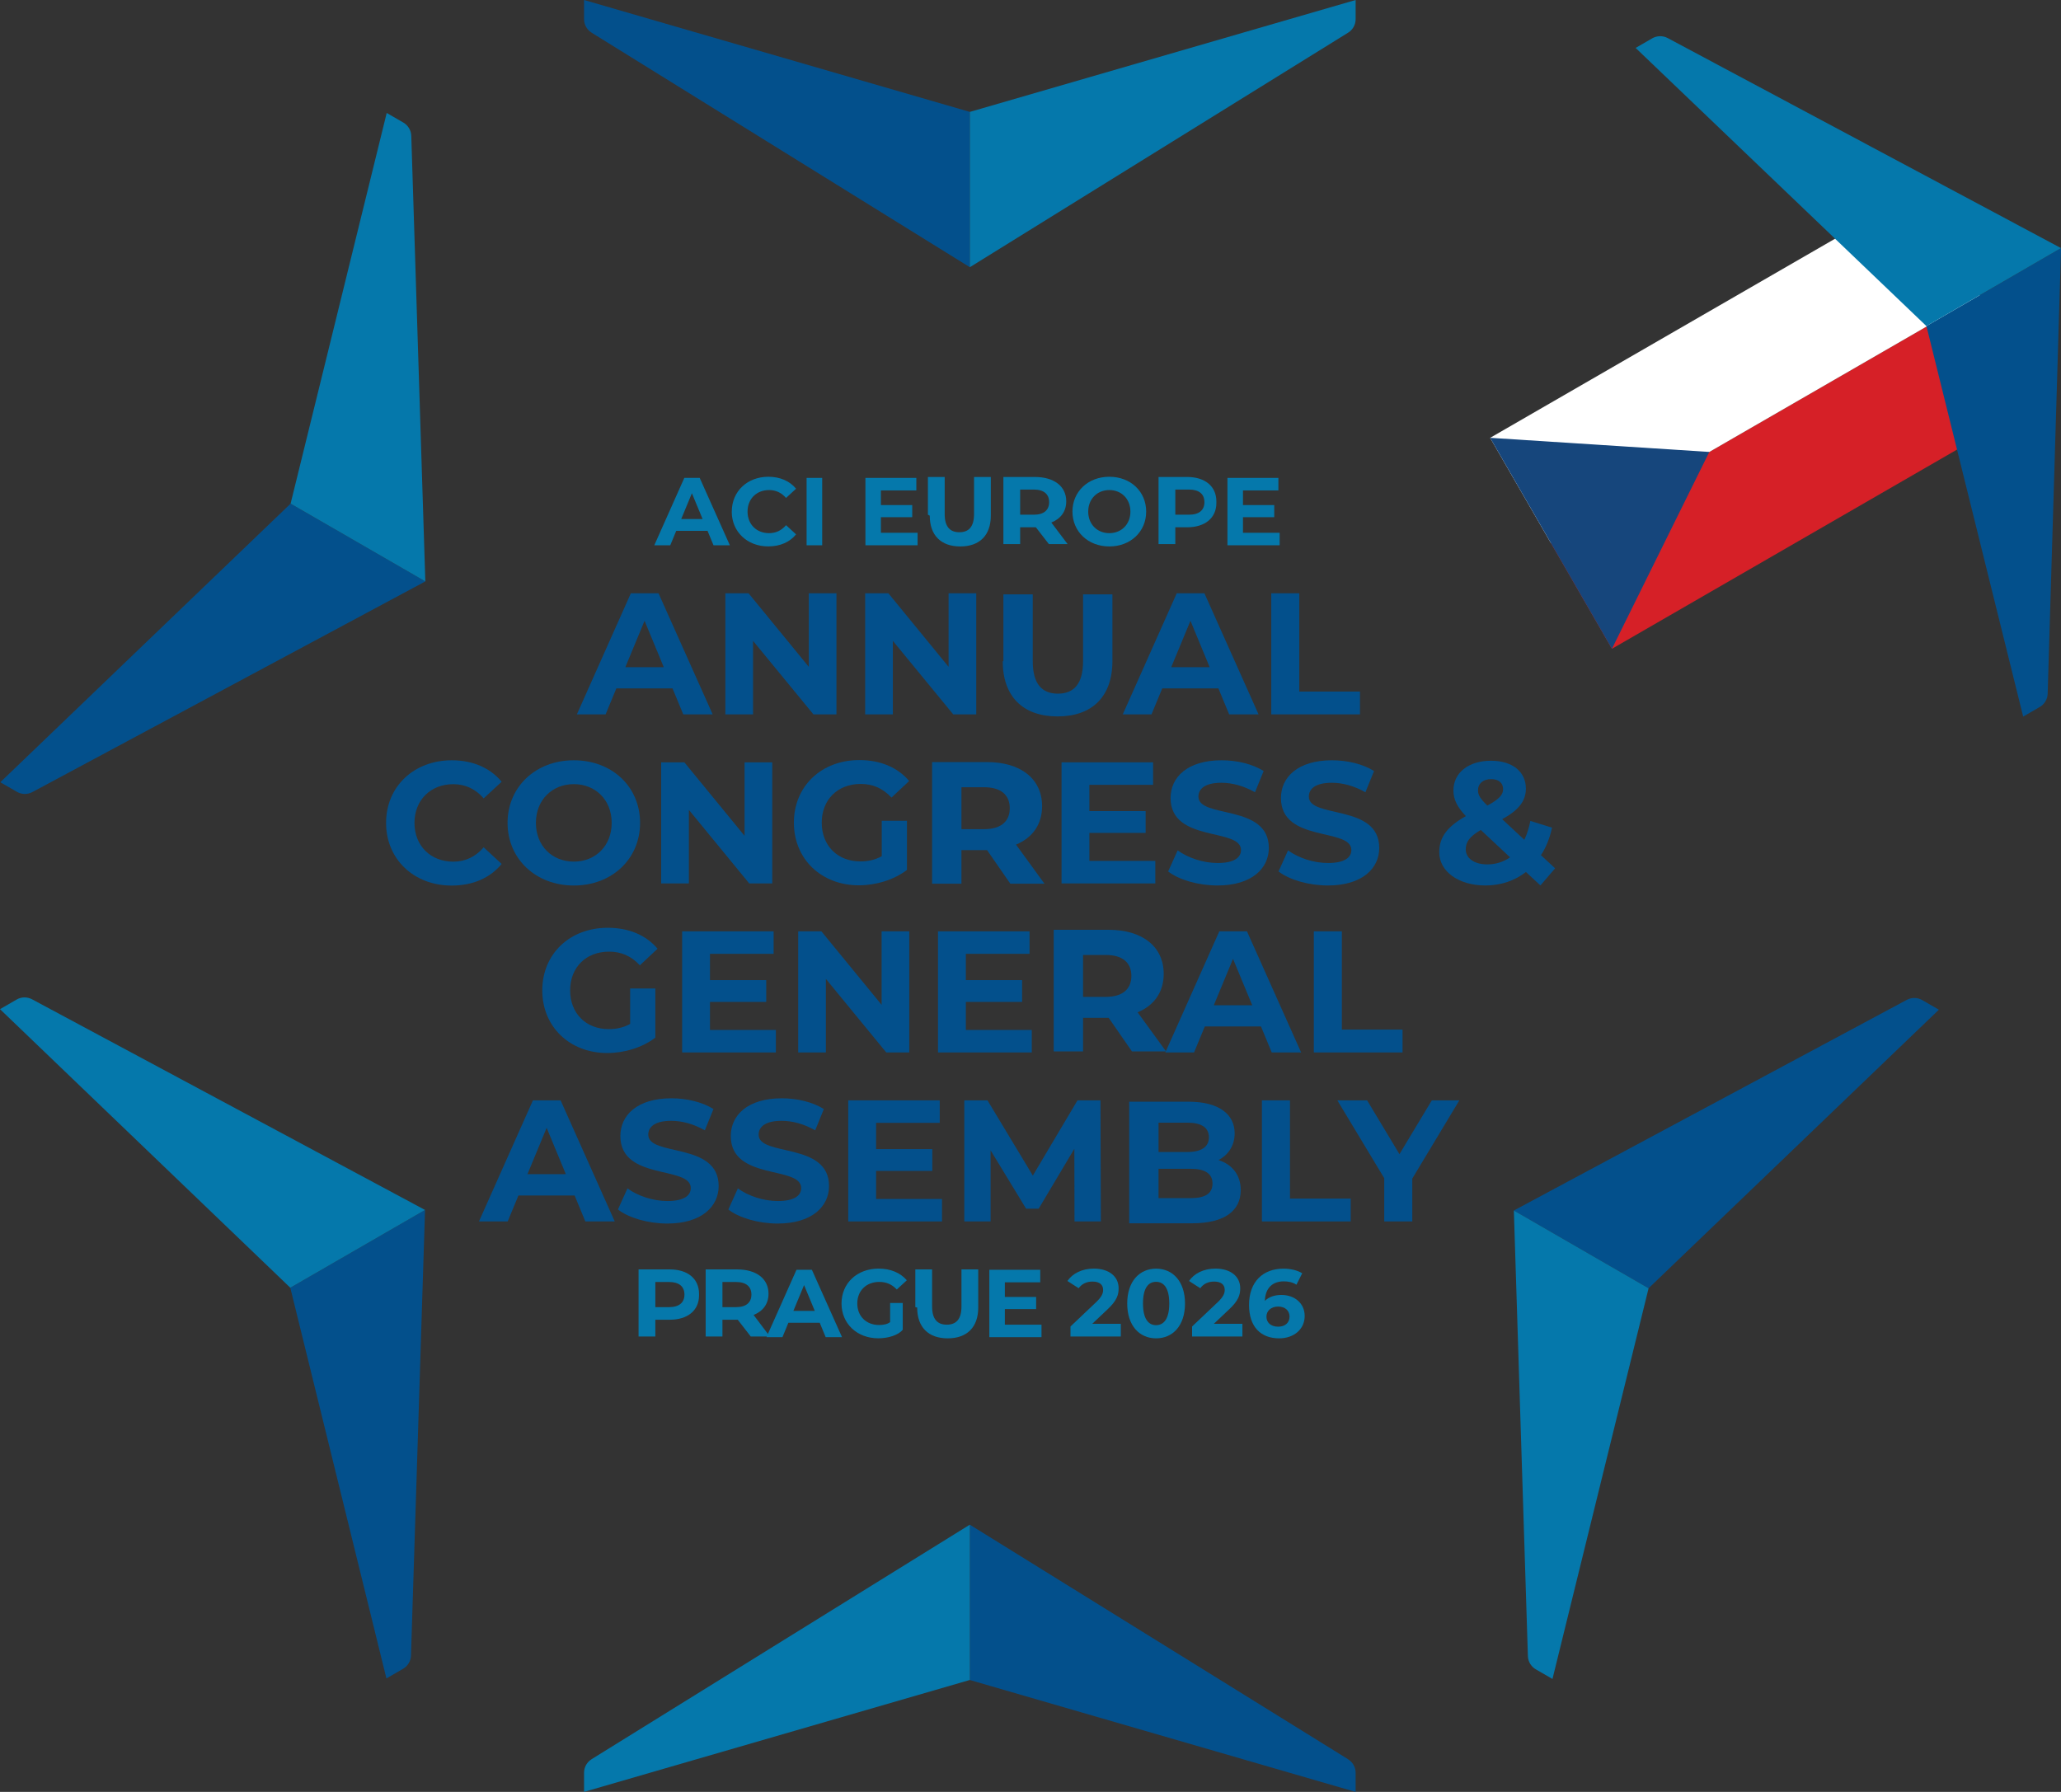
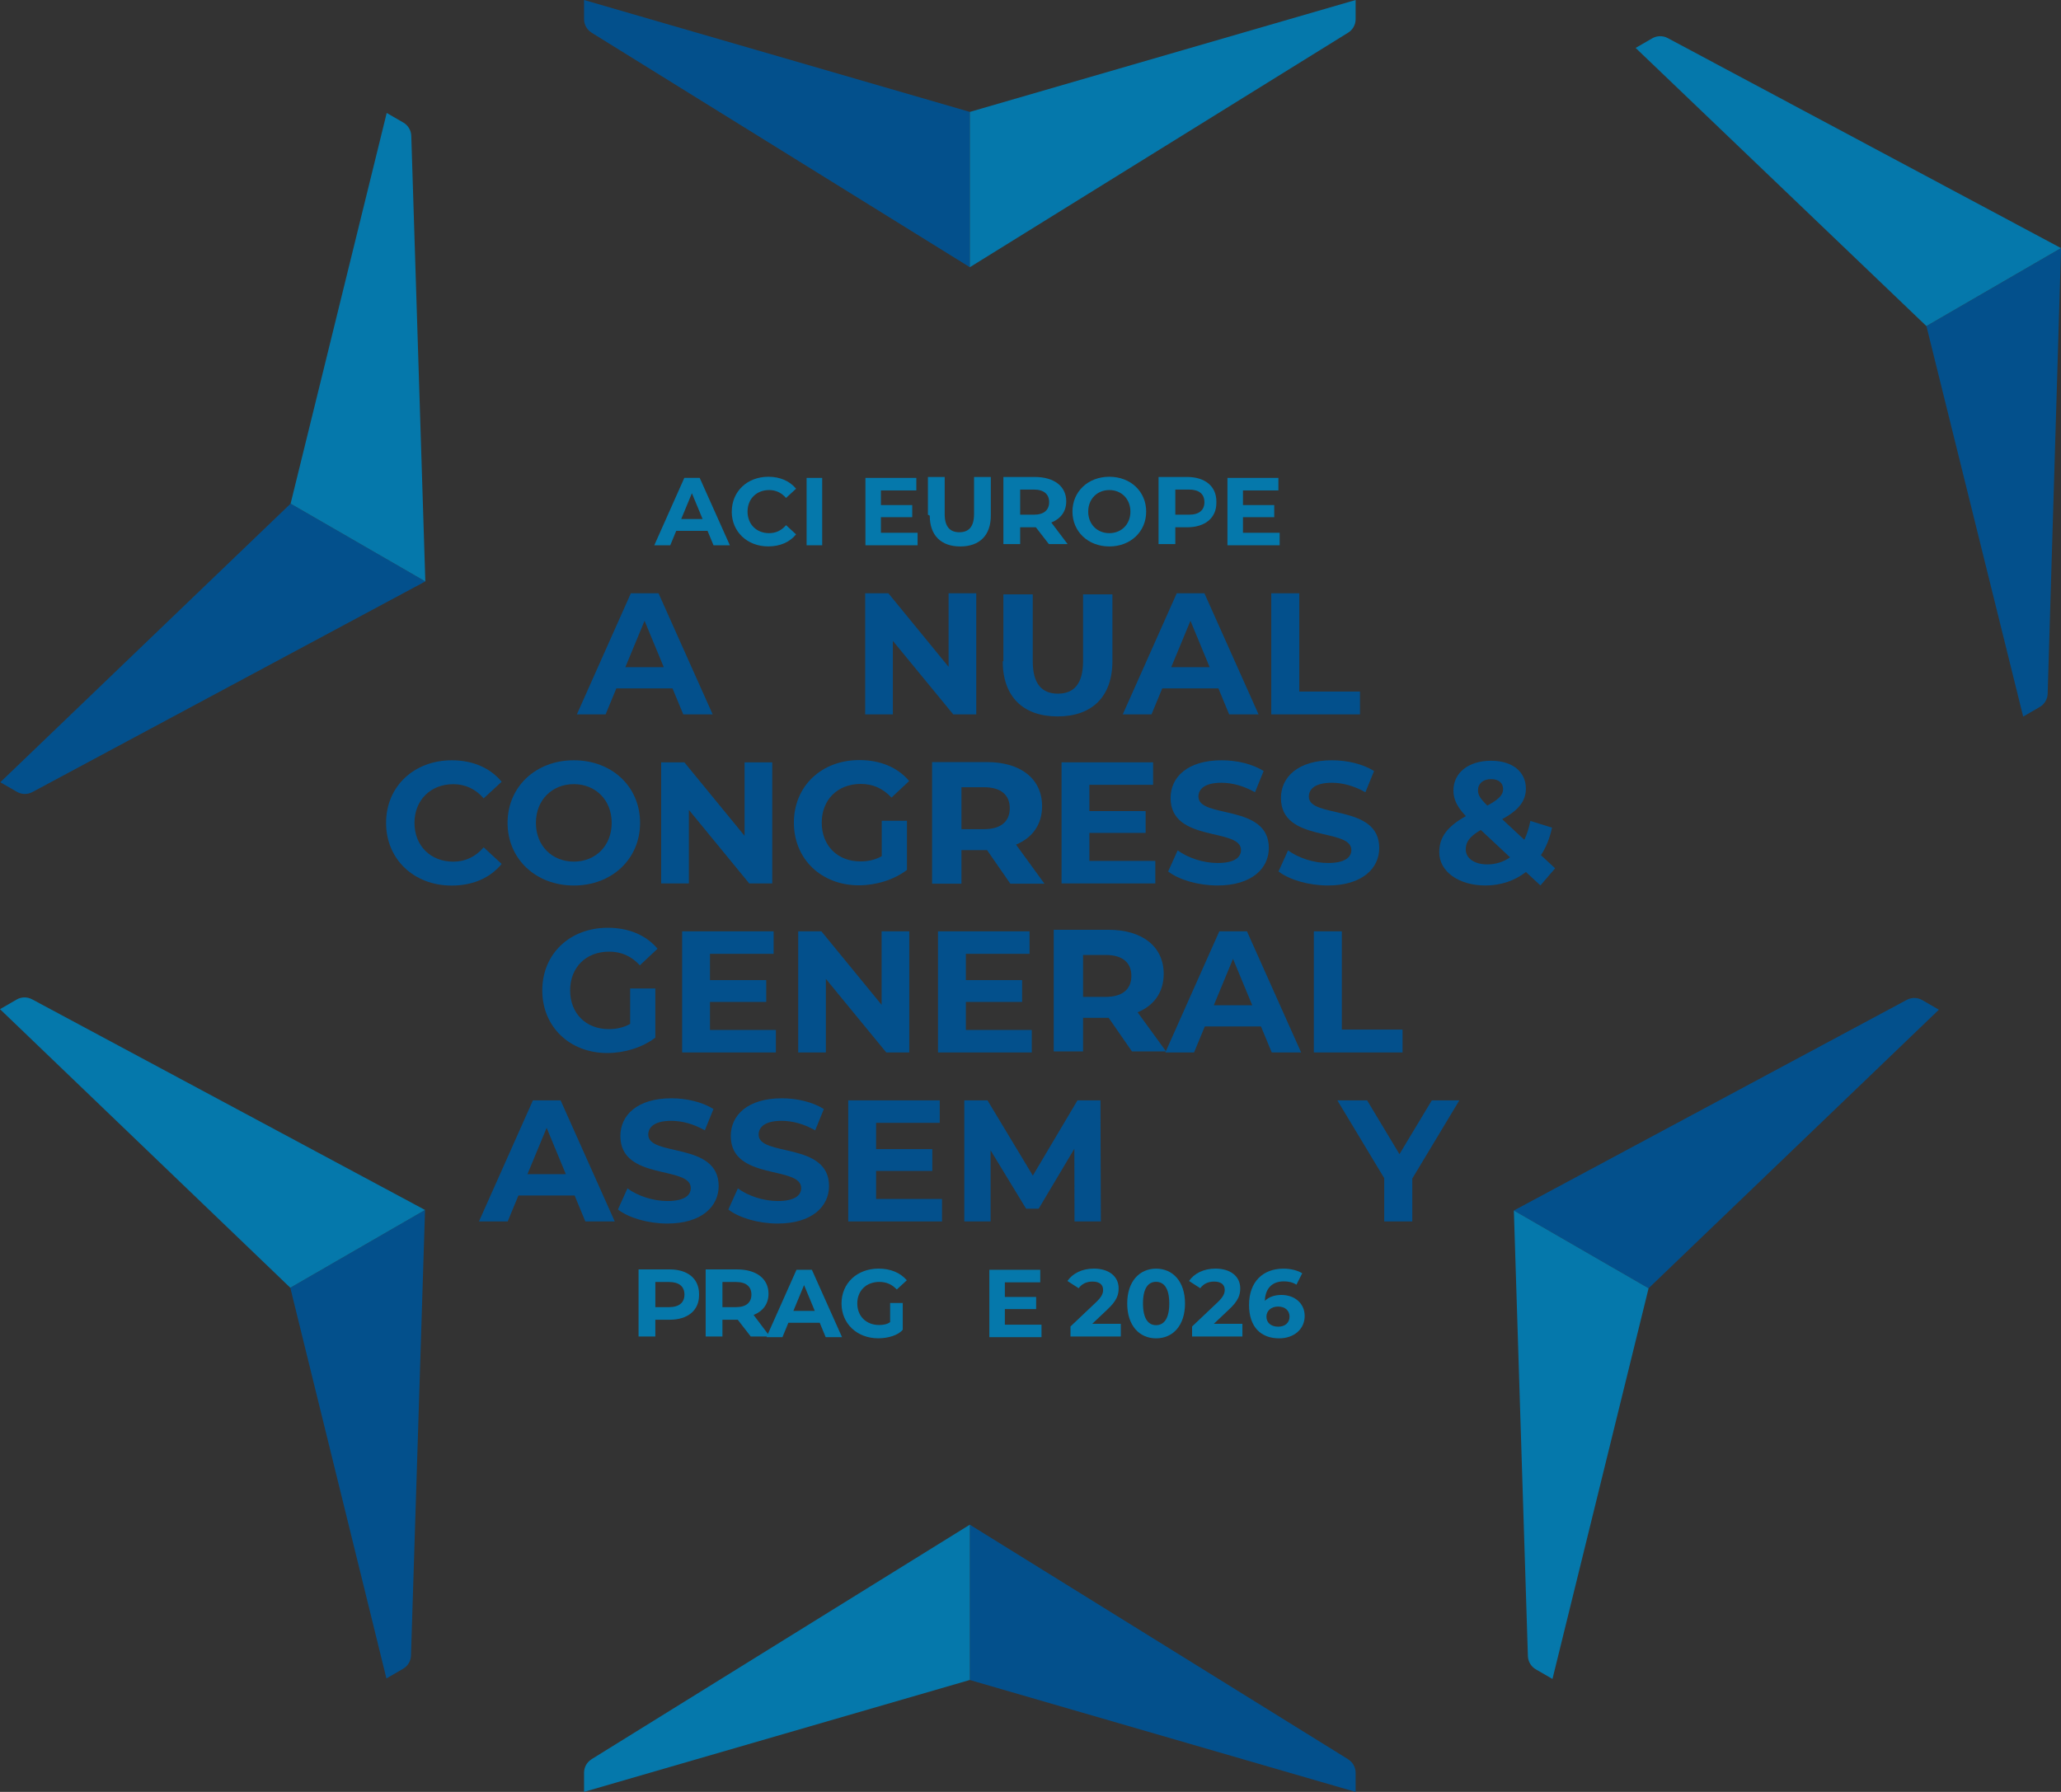
<svg xmlns="http://www.w3.org/2000/svg" id="Layer_1" viewBox="0 0 491.49 427.38">
  <rect x="0" y="0" width="491.49" height="427.38" fill="#333333" stroke="none" />
  <defs>
    <style>      .st0 {        fill: none;      }      .st1 {        fill: #03508c;      }      .st2 {        mask: url(#mask);      }      .st3 {        fill: #0578ab;      }      .st4 {        fill: url(#linear-gradient);      }      .st5 {        clip-path: url(#clippath-11);      }      .st6 {        clip-path: url(#clippath-10);      }      .st7 {        clip-path: url(#clippath-13);      }      .st8 {        clip-path: url(#clippath-12);      }      .st9 {        clip-path: url(#clippath-1);      }      .st10 {        clip-path: url(#clippath-3);      }      .st11 {        clip-path: url(#clippath-4);      }      .st12 {        clip-path: url(#clippath-2);      }      .st13 {        clip-path: url(#clippath-7);      }      .st14 {        clip-path: url(#clippath-6);      }      .st15 {        clip-path: url(#clippath-9);      }      .st16 {        clip-path: url(#clippath-8);      }      .st17 {        clip-path: url(#clippath-5);      }      .st18 {        fill: #fff;      }      .st19 {        fill: #d62027;      }      .st20 {        fill: #16467c;      }      .st21 {        clip-path: url(#clippath);      }    </style>
    <clipPath id="clippath">
      <rect class="st0" x="-903.72" y="-284.24" width="1920" height="1080" />
    </clipPath>
    <clipPath id="clippath-1">
      <rect class="st0" x="-903.72" y="-284.24" width="1920" height="1080" />
    </clipPath>
    <clipPath id="clippath-2">
      <rect class="st0" x="-903.72" y="-284.24" width="1920" height="1080" />
    </clipPath>
    <clipPath id="clippath-3">
      <rect class="st0" x="-903.72" y="-284.24" width="1920" height="1080" />
    </clipPath>
    <clipPath id="clippath-4">
      <rect class="st0" x="-903.72" y="-284.24" width="1920" height="1080" />
    </clipPath>
    <clipPath id="clippath-5">
      <rect class="st0" x="-903.72" y="-284.24" width="1920" height="1080" />
    </clipPath>
    <clipPath id="clippath-6">
      <rect class="st0" x="-903.72" y="-284.24" width="1920" height="1080" />
    </clipPath>
    <clipPath id="clippath-7">
      <rect class="st0" x="-903.72" y="-284.24" width="1920" height="1080" />
    </clipPath>
    <clipPath id="clippath-8">
      <rect class="st0" x="-903.72" y="-284.24" width="1920" height="1080" />
    </clipPath>
    <clipPath id="clippath-9">
-       <rect class="st0" x="-903.72" y="-284.24" width="1920" height="1080" />
-     </clipPath>
+       </clipPath>
    <clipPath id="clippath-10">
      <rect class="st0" x="-903.72" y="-284.24" width="1920" height="1080" />
    </clipPath>
    <clipPath id="clippath-11">
      <rect class="st0" x="-903.72" y="-284.24" width="1920" height="1080" />
    </clipPath>
    <clipPath id="clippath-12">
      <rect class="st0" x="-903.72" y="-284.24" width="1920" height="1080" />
    </clipPath>
    <linearGradient id="linear-gradient" x1="-903.72" y1="794.78" x2="-902.72" y2="794.78" gradientTransform="translate(-36274.32 -32026.87) rotate(-180) scale(40.62 -40.62)" gradientUnits="userSpaceOnUse">
      <stop offset="0" stop-color="#fff" />
      <stop offset="1" stop-color="#000" />
    </linearGradient>
    <mask id="mask" x="-1356.6" y="-1089.36" width="2825.76" height="2690.25" maskUnits="userSpaceOnUse">
      <rect class="st4" x="-1045.05" y="-676.87" width="2202.66" height="1865.27" transform="translate(-115.22 57.85) rotate(-28.5)" />
    </mask>
    <clipPath id="clippath-13">
-       <rect class="st0" x="354.28" y="44.76" width="133" height="111" />
-     </clipPath>
+       </clipPath>
  </defs>
  <g class="st21">
    <path class="st1" d="M321.49,419.59l-90.21-55.94v37.04l92,26.69v-4.56c0-1.31-.68-2.53-1.79-3.22" />
    <path class="st3" d="M141.07,419.59c-1.12.69-1.79,1.91-1.79,3.22v4.56l92-26.69v-37.04l-90.21,55.94Z" />
    <path class="st1" d="M454.72,238.47l-93.71,50.24,32.13,18.55,69.23-66.44-3.96-2.29c-1.14-.66-2.53-.68-3.69-.06" />
    <path class="st3" d="M364.36,394.98c.04,1.31.76,2.51,1.9,3.17l3.96,2.29,22.92-93.18-32.13-18.55,3.35,106.27Z" />
    <path class="st1" d="M141.07,7.79l90.21,55.94V26.69L139.28,0v4.56c0,1.31.68,2.53,1.79,3.22" />
    <path class="st3" d="M321.49,7.79c1.12-.69,1.79-1.91,1.79-3.22V0l-92,26.69v37.04L321.49,7.79Z" />
    <path class="st1" d="M7.72,188.91l93.71-50.24-32.13-18.55L.07,186.57l3.96,2.28c1.14.66,2.53.68,3.69.06" />
    <path class="st3" d="M98.08,32.4c-.04-1.31-.76-2.51-1.9-3.17l-3.96-2.29-22.92,93.18,32.13,18.55-3.35-106.28Z" />
    <path class="st1" d="M98.01,394.85l3.35-106.27-32.13,18.55,22.92,93.18,3.96-2.29c1.14-.66,1.86-1.86,1.9-3.17" />
    <path class="st3" d="M7.65,238.34c-1.16-.62-2.56-.6-3.69.06l-3.96,2.29,69.23,66.44,32.13-18.55L7.65,238.34Z" />
  </g>
  <path class="st3" d="M167.55,123.79l-2.55-6.15-2.55,6.15h5.1ZM168.72,126.61h-7.46l-1.42,3.44h-3.81l7.16-16.07h3.67l7.19,16.07h-3.9l-1.42-3.44Z" />
  <g class="st9">
    <path class="st3" d="M174.51,122.02c0-4.84,3.72-8.31,8.72-8.31,2.78,0,5.1,1.01,6.61,2.85l-2.39,2.2c-1.08-1.24-2.43-1.88-4.04-1.88-3.01,0-5.14,2.11-5.14,5.14s2.13,5.14,5.14,5.14c1.61,0,2.96-.64,4.04-1.91l2.39,2.2c-1.51,1.86-3.83,2.87-6.64,2.87-4.98,0-8.7-3.47-8.7-8.31" />
  </g>
  <rect class="st3" x="192.35" y="113.98" width="3.72" height="16.07" />
  <polygon class="st3" points="218.82 127.07 218.82 130.05 206.38 130.05 206.38 113.98 218.52 113.98 218.52 116.97 210.07 116.97 210.07 120.46 217.54 120.46 217.54 123.35 210.07 123.35 210.07 127.07 218.82 127.07" />
  <g class="st12">
    <path class="st3" d="M221.28,122.76v-9h4v8.86c0,3.05,1.3,4.32,3.5,4.32s3.5-1.26,3.5-4.32v-8.86h4v9.22c0,4.73-2.71,7.35-7.28,7.35s-7.28-2.62-7.28-7.35" />
    <path class="st3" d="M246.28,116.76h-3v6h3.25c2.43,0,3.66-1.13,3.66-3s-1.23-3-3.66-3M250.12,129.76l-3.1-4h-3.74v4h-4v-16h7.48c4.62,0,7.51,2.22,7.51,5.81,0,2.4-1.31,4.16-3.56,5.05l3.88,5.14h-4.47Z" />
    <path class="st3" d="M269.57,122.02c0-3.05-2.16-5.14-5.03-5.14s-5.03,2.09-5.03,5.14,2.16,5.14,5.03,5.14,5.03-2.09,5.03-5.14M255.75,122.02c0-4.78,3.72-8.31,8.79-8.31s8.79,3.51,8.79,8.31-3.74,8.31-8.79,8.31-8.79-3.54-8.79-8.31" />
    <path class="st3" d="M287.22,119.77c0-1.9-1.23-3.01-3.68-3.01h-3.26v6h3.26c2.44,0,3.68-1.11,3.68-2.99M290.07,119.95c0,3.58-2.69,5.81-6.98,5.81h-2.81v4h-4v-16h6.81c4.29,0,6.98,2.23,6.98,5.83" />
  </g>
  <polygon class="st3" points="305.16 127.07 305.16 130.05 292.71 130.05 292.71 113.98 304.86 113.98 304.86 116.97 296.41 116.97 296.41 120.46 303.87 120.46 303.87 123.35 296.41 123.35 296.41 127.07 305.16 127.07" />
  <path class="st1" d="M158.29,159.12l-4.58-11.06-4.58,11.06h9.16ZM160.39,164.19h-13.41l-2.56,6.19h-6.85l12.87-28.88h6.6l12.91,28.88h-7.01l-2.56-6.19Z" />
-   <polygon class="st1" points="199.47 141.5 199.47 170.38 193.98 170.38 179.58 152.85 179.58 170.38 172.98 170.38 172.98 141.5 178.51 141.5 192.87 159.04 192.87 141.5 199.47 141.5" />
  <polygon class="st1" points="232.81 141.5 232.81 170.38 227.32 170.38 212.92 152.85 212.92 170.38 206.32 170.38 206.32 141.5 211.85 141.5 226.21 159.04 226.21 141.5 232.81 141.5" />
  <g class="st10">
    <path class="st1" d="M239.28,157.76v-16h7v15.92c0,5.49,2.23,7.76,6,7.76s6-2.27,6-7.76v-15.92h7v15.91c0,8.5-4.87,13.2-13.08,13.2s-13.08-4.7-13.08-13.2" />
  </g>
  <path class="st1" d="M288.47,159.12l-4.58-11.06-4.58,11.06h9.16ZM290.57,164.19h-13.41l-2.56,6.19h-6.85l12.87-28.88h6.6l12.91,28.88h-7.01l-2.56-6.19Z" />
  <polygon class="st1" points="303.16 141.5 309.84 141.5 309.84 164.94 324.32 164.94 324.32 170.38 303.16 170.38 303.16 141.5" />
  <g class="st11">
    <path class="st1" d="M92.07,196.26c0-8.71,6.68-14.93,15.68-14.93,4.99,0,9.16,1.82,11.88,5.12l-4.29,3.96c-1.94-2.23-4.37-3.38-7.26-3.38-5.4,0-9.24,3.8-9.24,9.24s3.84,9.24,9.24,9.24c2.89,0,5.32-1.16,7.26-3.42l4.29,3.96c-2.72,3.34-6.89,5.16-11.92,5.16-8.95,0-15.64-6.23-15.64-14.94" />
    <path class="st1" d="M145.87,196.26c0-5.49-3.88-9.24-9.03-9.24s-9.04,3.75-9.04,9.24,3.88,9.24,9.04,9.24,9.03-3.75,9.03-9.24M121.04,196.26c0-8.58,6.68-14.93,15.8-14.93s15.8,6.31,15.8,14.93-6.72,14.94-15.8,14.94-15.8-6.35-15.8-14.94" />
  </g>
  <polygon class="st1" points="184.16 181.82 184.16 210.7 178.67 210.7 164.28 193.16 164.28 210.7 157.67 210.7 157.67 181.82 163.2 181.82 177.56 199.35 177.56 181.82 184.16 181.82" />
  <g class="st17">
    <path class="st1" d="M210.28,195.76h6v11.72c-3.12,2.39-7.42,3.67-11.47,3.67-8.92,0-15.49-6.23-15.49-14.94s6.57-14.93,15.61-14.93c4.99,0,9.12,1.73,11.88,4.99l-4.22,3.96c-2.07-2.23-4.46-3.26-7.34-3.26-5.51,0-9.29,3.76-9.29,9.24s3.77,9.24,9.2,9.24c1.78,0,3.45-.33,5.11-1.24v-8.46Z" />
    <path class="st1" d="M234.28,187.76h-5v10h5.41c4.06,0,6.11-1.89,6.11-5s-2.05-5-6.11-5M240.93,210.76l-5.54-8h-6.11v8h-7v-29h13.09c8.08,0,13.14,4.02,13.14,10.52,0,4.35-2.29,7.54-6.22,9.16l6.78,9.32h-8.14Z" />
  </g>
  <polygon class="st1" points="275.51 205.33 275.51 210.7 253.15 210.7 253.15 181.82 274.98 181.82 274.98 187.18 259.79 187.18 259.79 193.45 273.2 193.45 273.2 198.65 259.79 198.65 259.79 205.33 275.51 205.33" />
  <g class="st14">
    <path class="st1" d="M278.57,207.85l2.27-5.03c2.43,1.77,6.06,3.01,9.53,3.01,3.96,0,5.57-1.32,5.57-3.09,0-5.41-16.79-1.69-16.79-12.42,0-4.91,3.96-8.99,12.17-8.99,3.63,0,7.34.87,10.02,2.56l-2.06,5.07c-2.68-1.53-5.45-2.27-8-2.27-3.96,0-5.49,1.48-5.49,3.3,0,5.32,16.79,1.65,16.79,12.25,0,4.83-4,8.95-12.25,8.95-4.58,0-9.2-1.36-11.76-3.34" />
    <path class="st1" d="M304.89,207.85l2.27-5.03c2.43,1.77,6.06,3.01,9.53,3.01,3.96,0,5.57-1.32,5.57-3.09,0-5.41-16.79-1.69-16.79-12.42,0-4.91,3.96-8.99,12.17-8.99,3.63,0,7.34.87,10.03,2.56l-2.06,5.07c-2.68-1.53-5.45-2.27-8-2.27-3.96,0-5.49,1.48-5.49,3.3,0,5.32,16.79,1.65,16.79,12.25,0,4.83-4,8.95-12.25,8.95-4.58,0-9.2-1.36-11.76-3.34" />
    <path class="st1" d="M352.46,188.46c0,1.11.45,1.94,2.23,3.67,2.85-1.53,3.76-2.6,3.76-3.92,0-1.4-.99-2.39-2.85-2.39-1.98,0-3.14,1.11-3.14,2.64M360.1,204.47l-6.97-6.52c-2.64,1.53-3.59,2.85-3.59,4.62,0,2.1,1.98,3.59,5.16,3.59,1.98,0,3.84-.58,5.4-1.69M367.36,211.19l-3.47-3.22c-2.64,2.06-5.94,3.22-9.65,3.22-6.35,0-11.02-3.3-11.02-7.92,0-3.63,1.94-6.15,6.35-8.62-2.1-2.19-2.97-4.04-2.97-6.11,0-4.21,3.55-7.1,8.99-7.1,4.99,0,8.29,2.56,8.29,6.64,0,2.97-1.73,5.16-5.65,7.3l5.28,4.91c.62-1.28,1.11-2.81,1.44-4.5l5.16,1.61c-.53,2.48-1.4,4.7-2.64,6.56l3.38,3.14-3.51,4.09Z" />
    <path class="st1" d="M150.28,235.76h6v11.72c-3.12,2.39-7.42,3.67-11.47,3.67-8.92,0-15.49-6.23-15.49-14.94s6.57-14.93,15.61-14.93c4.99,0,9.12,1.73,11.88,4.99l-4.22,3.96c-2.07-2.23-4.46-3.26-7.34-3.26-5.52,0-9.29,3.76-9.29,9.24s3.77,9.24,9.2,9.24c1.78,0,3.45-.33,5.11-1.24v-8.46Z" />
  </g>
  <polygon class="st1" points="185.03 245.65 185.03 251.01 162.67 251.01 162.67 222.13 184.49 222.13 184.49 227.49 169.31 227.49 169.31 233.76 182.72 233.76 182.72 238.96 169.31 238.96 169.31 245.65 185.03 245.65" />
  <polygon class="st1" points="216.84 222.13 216.84 251.01 211.35 251.01 196.95 233.47 196.95 251.01 190.35 251.01 190.35 222.13 195.88 222.13 210.24 239.66 210.24 222.13 216.84 222.13" />
  <polygon class="st1" points="246.05 245.65 246.05 251.01 223.69 251.01 223.69 222.13 245.52 222.13 245.52 227.49 230.33 227.49 230.33 233.76 243.74 233.76 243.74 238.96 230.33 238.96 230.33 245.65 246.05 245.65" />
  <g class="st13">
    <path class="st1" d="M263.28,227.76h-5v10h5.41c4.06,0,6.11-1.89,6.11-5s-2.05-5-6.11-5M269.93,250.76l-5.54-8h-6.11v8h-7v-29h13.09c8.08,0,13.14,4.02,13.14,10.52,0,4.35-2.29,7.54-6.22,9.16l6.78,9.32h-8.14Z" />
  </g>
  <path class="st1" d="M298.62,239.75l-4.58-11.06-4.58,11.06h9.16ZM300.72,244.82h-13.41l-2.56,6.19h-6.85l12.87-28.88h6.6l12.91,28.88h-7.01l-2.56-6.19Z" />
  <polygon class="st1" points="313.31 222.13 319.99 222.13 319.99 245.56 334.47 245.56 334.47 251.01 313.31 251.01 313.31 222.13" />
  <path class="st1" d="M134.94,280.05l-4.58-11.06-4.58,11.06h9.16ZM137.04,285.13h-13.41l-2.56,6.19h-6.85l12.87-28.88h6.6l12.91,28.88h-7.01l-2.56-6.19Z" />
  <g class="st16">
    <path class="st1" d="M147.36,288.47l2.27-5.03c2.43,1.78,6.06,3.01,9.53,3.01,3.96,0,5.57-1.32,5.57-3.09,0-5.41-16.79-1.69-16.79-12.42,0-4.91,3.96-8.99,12.17-8.99,3.63,0,7.34.87,10.03,2.56l-2.06,5.08c-2.68-1.53-5.45-2.27-8-2.27-3.96,0-5.49,1.48-5.49,3.3,0,5.32,16.79,1.65,16.79,12.25,0,4.83-4,8.95-12.25,8.95-4.58,0-9.2-1.36-11.76-3.34" />
    <path class="st1" d="M173.69,288.47l2.27-5.03c2.43,1.78,6.06,3.01,9.53,3.01,3.96,0,5.57-1.32,5.57-3.09,0-5.41-16.79-1.69-16.79-12.42,0-4.91,3.96-8.99,12.17-8.99,3.63,0,7.34.87,10.02,2.56l-2.06,5.08c-2.68-1.53-5.45-2.27-8-2.27-3.96,0-5.49,1.48-5.49,3.3,0,5.32,16.79,1.65,16.79,12.25,0,4.83-4,8.95-12.25,8.95-4.58,0-9.2-1.36-11.76-3.34" />
  </g>
  <polygon class="st1" points="224.64 285.96 224.64 291.32 202.28 291.32 202.28 262.44 224.1 262.44 224.1 267.8 208.92 267.8 208.92 274.07 222.33 274.07 222.33 279.27 208.92 279.27 208.92 285.96 224.64 285.96" />
  <polygon class="st1" points="256.24 291.32 256.2 273.99 247.7 288.27 244.69 288.27 236.23 274.36 236.23 291.32 229.96 291.32 229.96 262.44 235.49 262.44 246.3 280.39 256.95 262.44 262.43 262.44 262.52 291.32 256.24 291.32" />
  <g class="st15">
    <path class="st1" d="M289.15,282.28c0-2.39-1.82-3.52-5.22-3.52h-7.65v7h7.65c3.4,0,5.22-1.05,5.22-3.48M276.28,267.76v7h6.83c3.35,0,5.18-1.19,5.18-3.52s-1.82-3.48-5.18-3.48h-6.83ZM295.88,283.85c0,5.01-3.98,7.91-11.6,7.91h-15v-29h14.17c7.25,0,10.98,3.02,10.98,7.54,0,2.9-1.49,5.14-3.85,6.38,3.23,1.04,5.3,3.52,5.3,7.17" />
  </g>
-   <polygon class="st1" points="300.93 262.44 307.62 262.44 307.62 285.87 322.1 285.87 322.1 291.32 300.93 291.32 300.93 262.44" />
  <polygon class="st1" points="336.79 281.09 336.79 291.32 330.1 291.32 330.1 281 318.92 262.44 326.02 262.44 333.73 275.27 341.45 262.44 348.01 262.44 336.79 281.09" />
  <g class="st6">
    <path class="st3" d="M163.22,308.77c0-1.9-1.23-3.01-3.68-3.01h-3.26v6h3.26c2.44,0,3.68-1.11,3.68-2.99M166.7,308.95c0,3.58-2.69,5.81-6.98,5.81h-3.44v4h-4v-16h7.44c4.29,0,6.98,2.23,6.98,5.83" />
    <path class="st3" d="M175.28,305.76h-3v6h3.25c2.43,0,3.66-1.13,3.66-3s-1.23-3-3.66-3M179.03,318.76l-3.1-4h-3.65v4h-4v-16h7.48c4.62,0,7.51,2.22,7.51,5.81,0,2.4-1.31,4.16-3.56,5.05l3.88,5.14h-4.56Z" />
  </g>
  <path class="st3" d="M194.3,312.65l-2.55-6.15-2.55,6.15h5.1ZM195.47,315.48h-7.46l-1.42,3.44h-3.81l7.16-16.07h3.67l7.19,16.07h-3.9l-1.42-3.44Z" />
  <g class="st5">
    <path class="st3" d="M212.28,310.76h3v6.39c-1.1,1.33-3.53,2.04-5.83,2.04-5.05,0-8.77-3.47-8.77-8.31s3.72-8.31,8.84-8.31c2.82,0,5.17.96,6.73,2.78l-2.39,2.2c-1.17-1.24-2.53-1.81-4.16-1.81-3.12,0-5.26,2.09-5.26,5.14s2.13,5.14,5.21,5.14c1.01,0,1.95-.18,2.62-.69v-4.58Z" />
-     <path class="st3" d="M218.28,311.76v-9h4v8.86c0,3.05,1.3,4.32,3.5,4.32s3.5-1.26,3.5-4.32v-8.86h4v9.09c0,4.73-2.71,7.35-7.28,7.35s-7.28-2.62-7.28-7.35" />
  </g>
  <polygon class="st3" points="248.37 315.94 248.37 318.92 235.93 318.92 235.93 302.85 248.07 302.85 248.07 305.84 239.63 305.84 239.63 309.33 247.09 309.33 247.09 312.22 239.63 312.22 239.63 315.94 248.37 315.94" />
  <g class="st8">
    <path class="st3" d="M267.28,315.76v3h-12v-2.39l6.12-5.8c1.41-1.34,1.66-2.16,1.66-2.93,0-1.25-.86-1.98-2.54-1.98-1.36,0-2.52.52-3.29,1.59l-2.68-1.73c1.23-1.79,3.45-2.95,6.31-2.95,3.54,0,5.9,1.82,5.9,4.7,0,1.55-.43,2.95-2.65,5.02l-3.65,3.45h6.83Z" />
    <path class="st3" d="M278.84,310.89c0-3.65-1.28-5.17-3.15-5.17s-3.12,1.51-3.12,5.17,1.29,5.17,3.12,5.17,3.15-1.51,3.15-5.17M268.81,310.89c0-5.3,2.94-8.31,6.89-8.31s6.89,3.01,6.89,8.31-2.92,8.31-6.89,8.31-6.89-3.01-6.89-8.31" />
    <path class="st3" d="M296.28,315.76v3h-12v-2.39l6.12-5.8c1.41-1.34,1.66-2.16,1.66-2.93,0-1.25-.86-1.98-2.54-1.98-1.36,0-2.52.52-3.29,1.59l-2.68-1.73c1.23-1.79,3.45-2.95,6.31-2.95,3.54,0,5.9,1.82,5.9,4.7,0,1.55-.43,2.95-2.65,5.02l-3.65,3.45h6.83Z" />
    <path class="st3" d="M307.52,314.03c0-1.47-1.08-2.41-2.73-2.41s-2.78,1.01-2.78,2.41,1.03,2.39,2.82,2.39c1.58,0,2.69-.92,2.69-2.39M311.13,313.85c0,3.28-2.69,5.35-6.08,5.35-4.43,0-7.19-2.78-7.19-7.97,0-5.56,3.35-8.65,8.2-8.65,1.7,0,3.35.39,4.48,1.1l-1.38,2.73c-.9-.6-1.93-.8-3.01-.8-2.69,0-4.41,1.58-4.52,4.66.94-.94,2.3-1.42,3.97-1.42,3.1,0,5.53,1.98,5.53,5.01" />
    <g class="st2">
      <g class="st7">
        <rect class="st19" x="369.23" y="98.11" width="118.11" height="29.05" transform="translate(1.06 229.23) rotate(-30)" />
        <rect class="st18" x="354.7" y="72.95" width="118.11" height="29.05" transform="translate(11.7 218.6) rotate(-30)" />
        <polygon class="st20" points="407.62 107.79 355.35 104.42 384.4 154.74 407.62 107.79" />
      </g>
    </g>
    <path class="st1" d="M488.31,165.45l3.19-106.28-32.1,18.6,23.07,93.14,3.95-2.29c1.14-.66,1.85-1.86,1.89-3.17" />
    <path class="st3" d="M397.7,9.08c-1.16-.62-2.56-.59-3.69.06l-3.96,2.29,69.34,66.34,32.1-18.6-93.79-50.09Z" />
  </g>
  <rect class="st0" x="-903.72" y="-284.24" width="1920" height="1080" />
</svg>